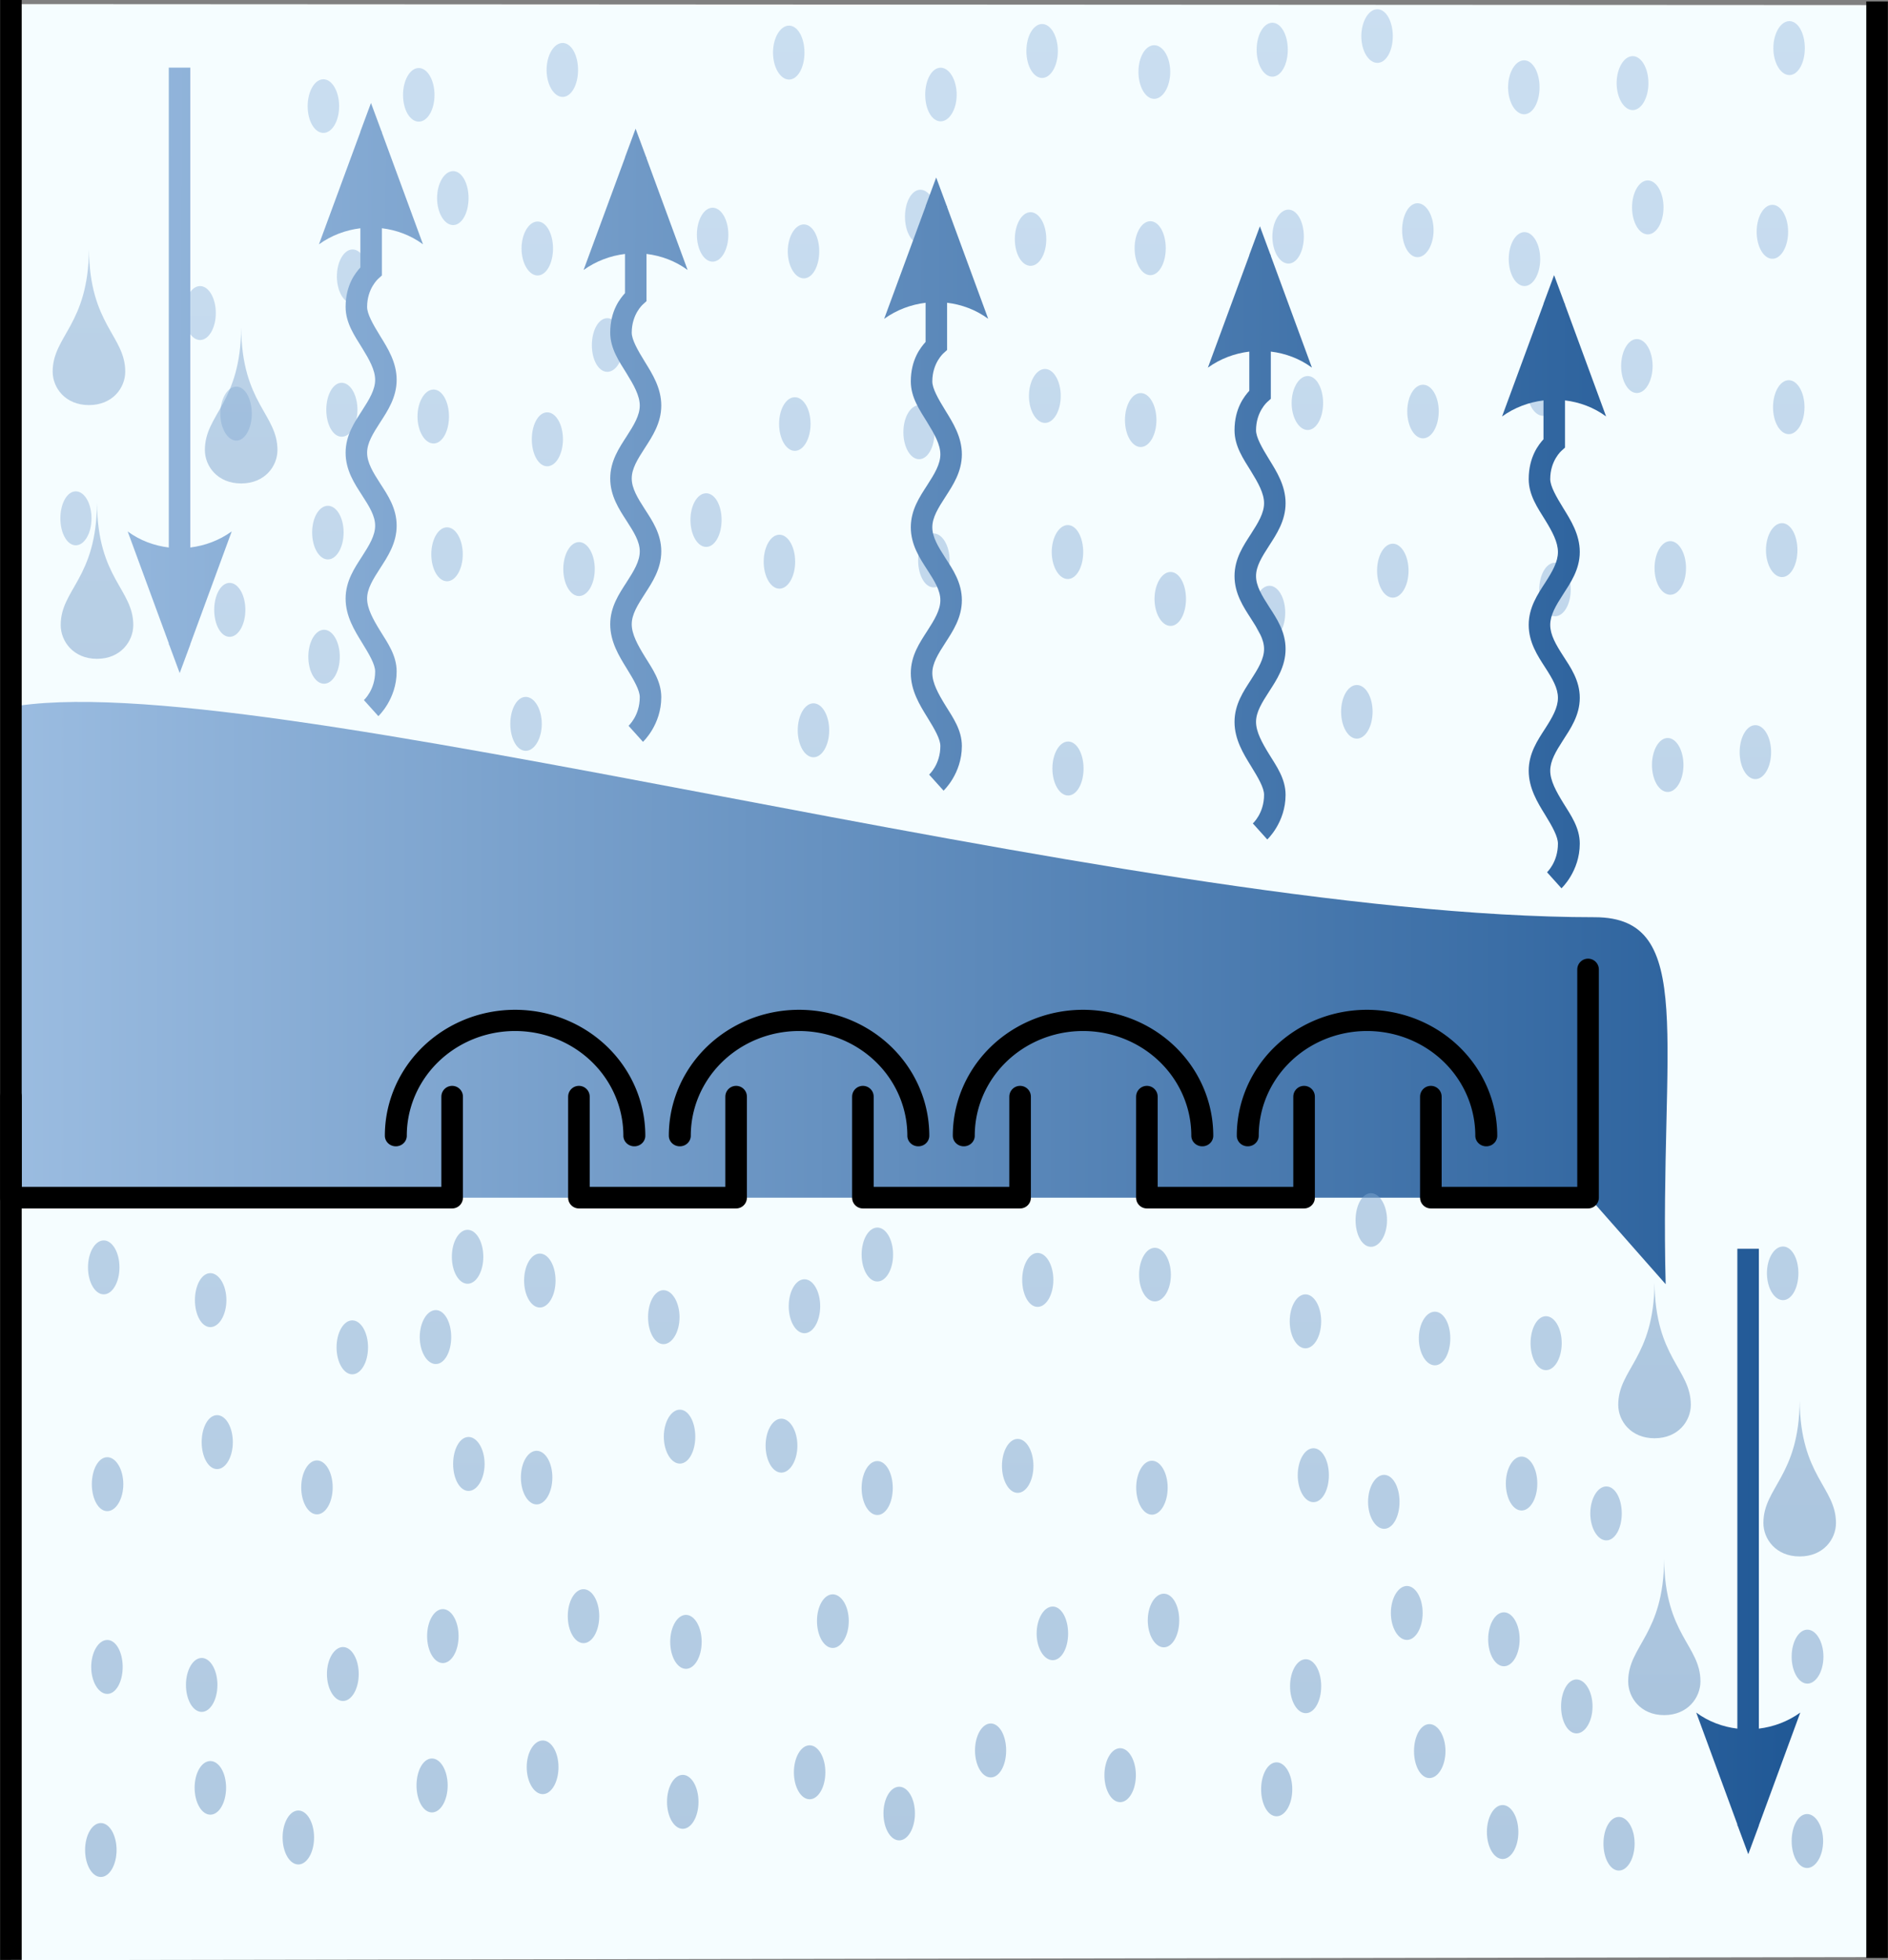
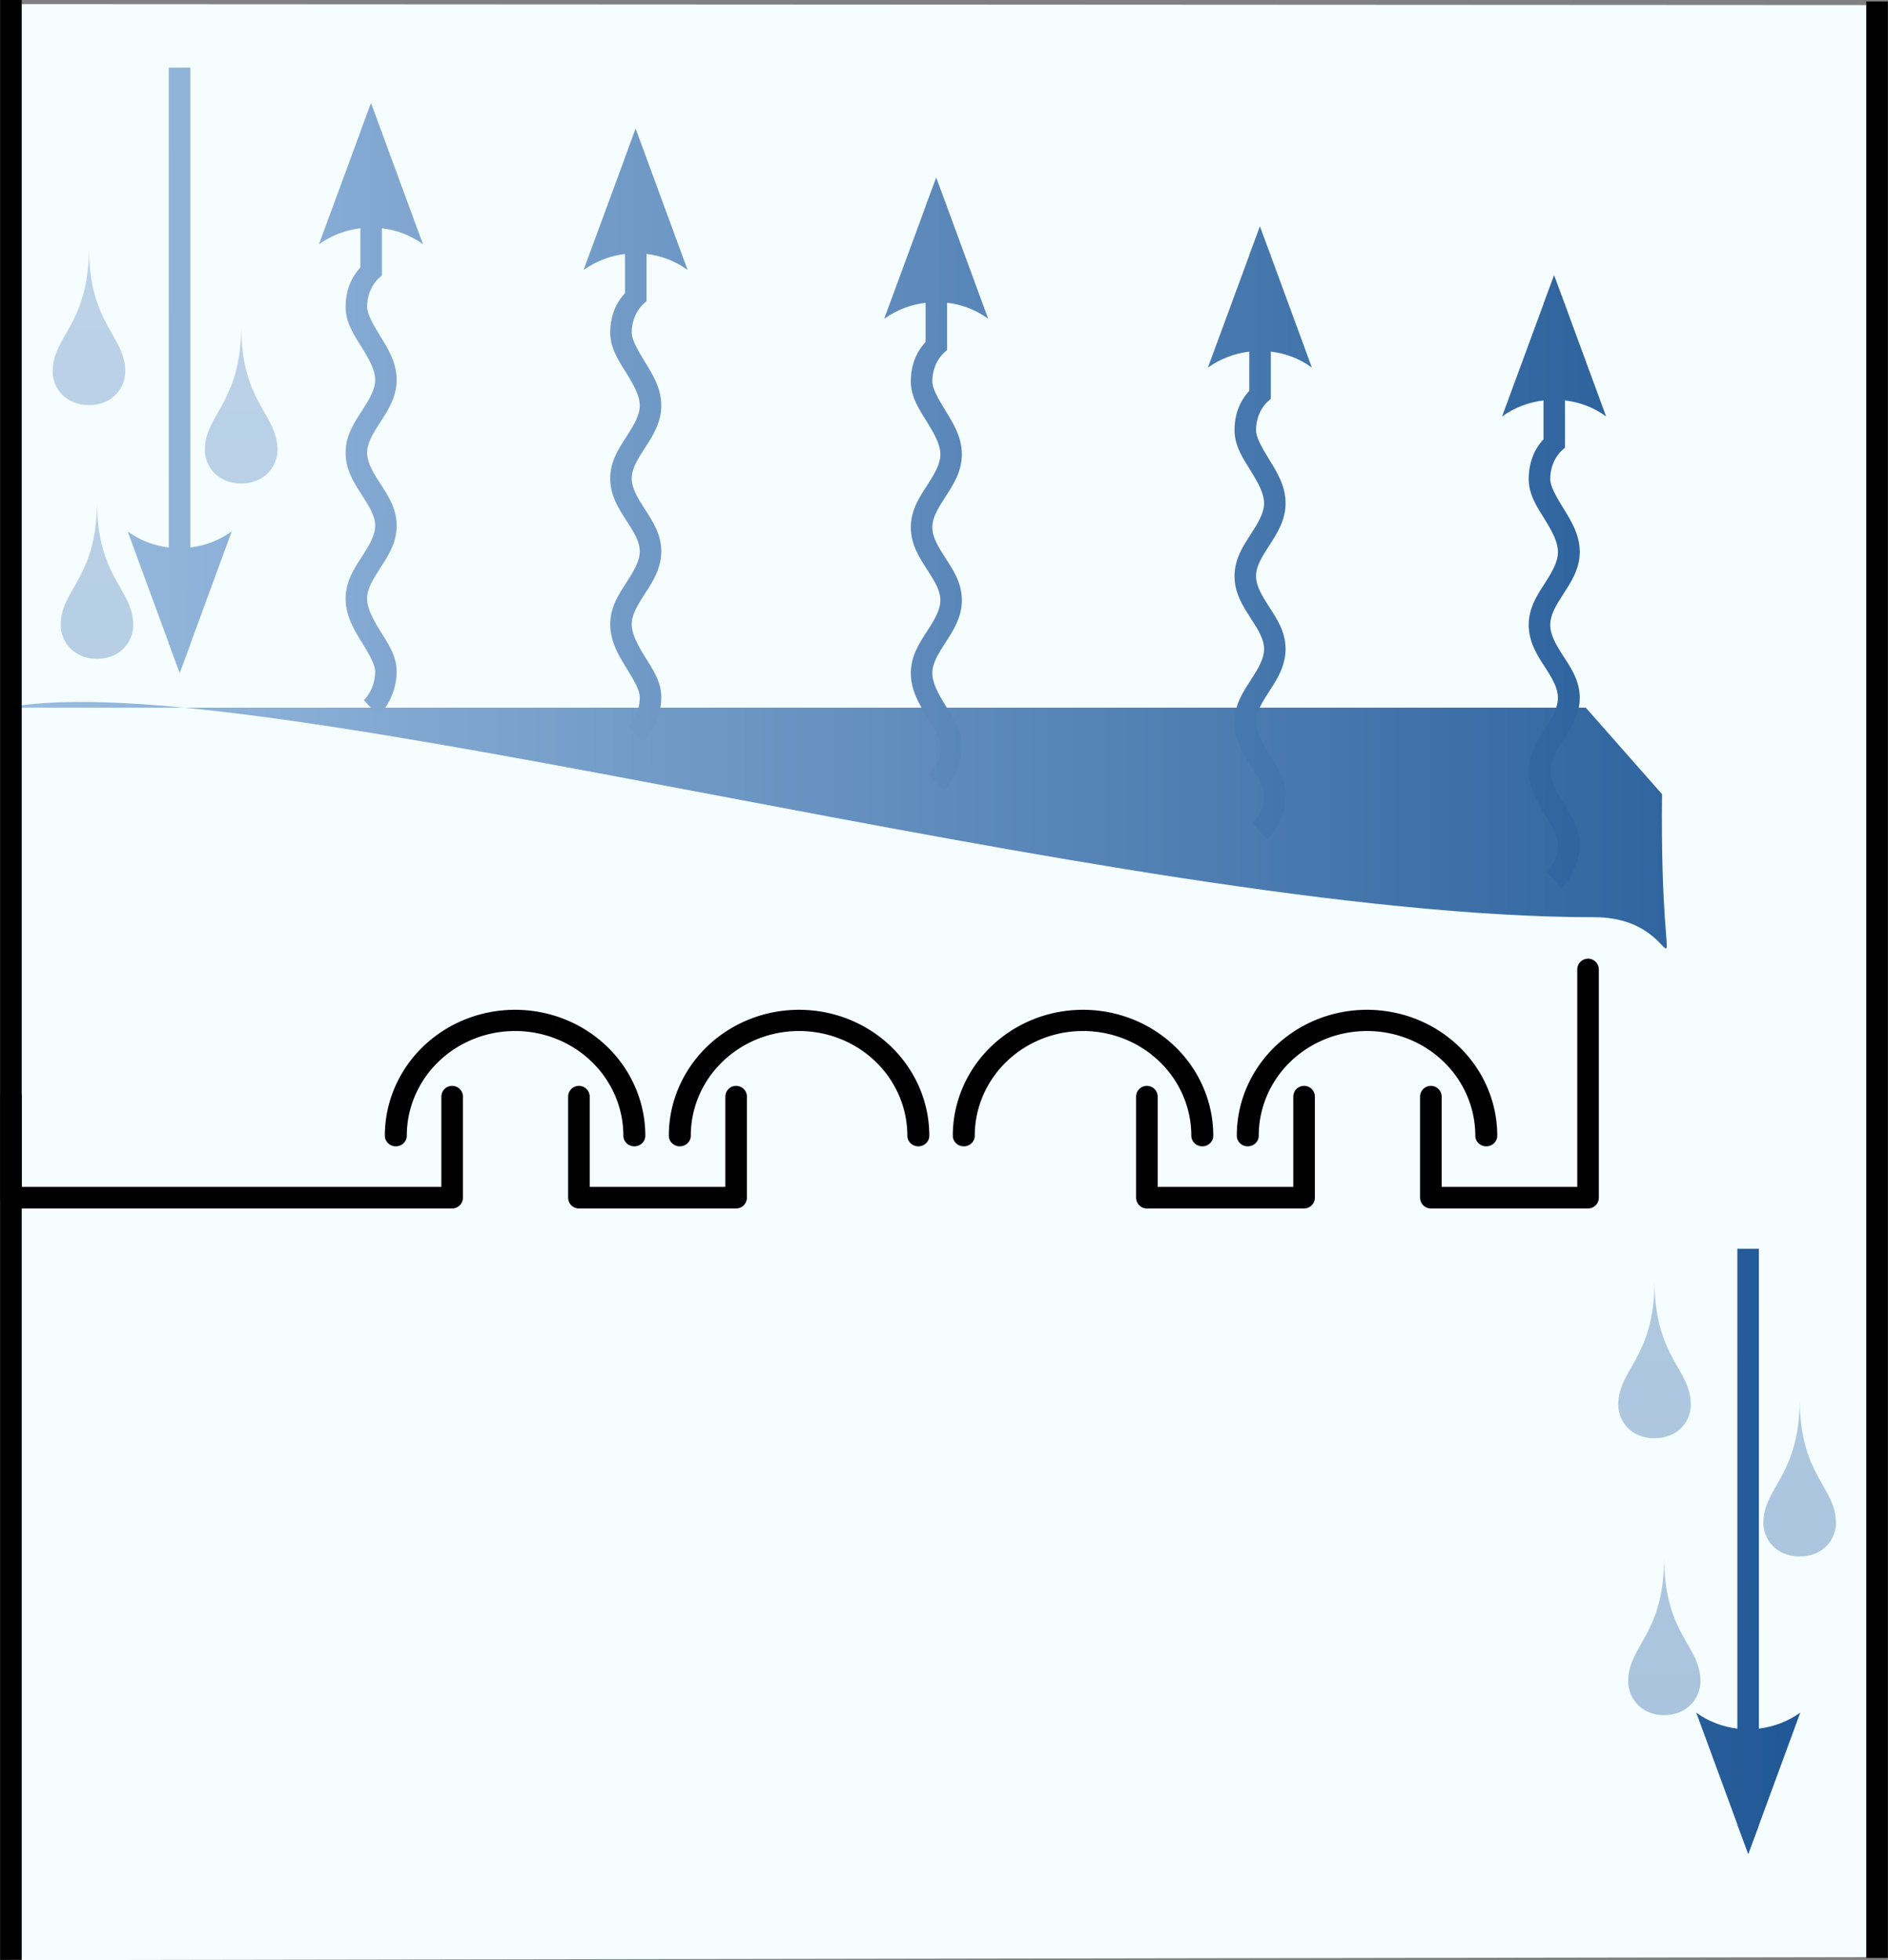
<svg xmlns="http://www.w3.org/2000/svg" xmlns:ns1="http://sodipodi.sourceforge.net/DTD/sodipodi-0.dtd" xmlns:ns2="http://www.inkscape.org/namespaces/inkscape" xmlns:xlink="http://www.w3.org/1999/xlink" height="190.714" id="svg2" preserveAspectRatio="xMidYMid meet" version="1.1" viewBox="0 0 183.719 190.714" width="183.719" ns1:docname="murphy_point_efficiency.svg" ns2:version="0.48.2 r9819">
  <rect x="0" y="0" width="183.719" height="190.714" fill="#808080" stroke="none" />
  <ns1:namedview bordercolor="#666666" borderopacity="1" fit-margin-bottom="0" fit-margin-left="0" fit-margin-right="0" fit-margin-top="0" gridtolerance="10" guidetolerance="10" id="namedview70" objecttolerance="10" pagecolor="#ffffff" showgrid="false" ns2:current-layer="svg2" ns2:cx="-41.781252" ns2:cy="95.624502" ns2:object-nodes="true" ns2:object-paths="true" ns2:pageopacity="0" ns2:pageshadow="2" ns2:snap-global="false" ns2:snap-nodes="true" ns2:window-height="977" ns2:window-maximized="1" ns2:window-width="1280" ns2:window-x="0" ns2:window-y="25" ns2:zoom="2.0000001" />
  <defs id="defs4">
    <marker id="Arrow2Mend" orient="auto" refX="0" refY="0" style="overflow:visible" ns2:stockid="Arrow2Mend">
-       <path d="M 8.719,4.034 -2.207,0.016 8.719,-4.002 c -1.745,2.372 -1.735,5.617 -6e-7,8.035 z" id="path4039" style="font-size:12px;fill-rule:evenodd;stroke-width:0.625;stroke-linejoin:round" transform="scale(-0.6,-0.6)" ns2:connector-curvature="0" />
-     </marker>
+       </marker>
    <marker id="Arrow2Lend" orient="auto" refX="0" refY="0" style="overflow:visible" ns2:stockid="Arrow2Lend">
      <path d="M 8.719,4.034 -2.207,0.016 8.719,-4.002 c -1.745,2.372 -1.735,5.617 -6e-7,8.035 z" id="path4033" style="font-size:12px;fill-rule:evenodd;stroke-width:0.625;stroke-linejoin:round" transform="matrix(-1.1,0,0,-1.1,-1.1,0)" ns2:connector-curvature="0" />
    </marker>
    <marker id="Arrow1Mend" orient="auto" refX="0" refY="0" style="overflow:visible" ns2:stockid="Arrow1Mend">
      <path d="M 0,0 5,-5 -12.5,0 5,5 0,0 z" id="path4021" style="fill-rule:evenodd;stroke:#000000;stroke-width:1pt;marker-start:none" transform="matrix(-0.4,0,0,-0.4,-4,0)" ns2:connector-curvature="0" />
    </marker>
    <linearGradient id="linearGradient4658">
      <stop id="stop4660" offset="0" style="stop-color:#cde5ff;stop-opacity:1" />
      <stop id="stop4662" offset="1" style="stop-color:#003e82;stop-opacity:1" />
    </linearGradient>
    <linearGradient gradientTransform="translate(53.13,-35.556)" gradientUnits="userSpaceOnUse" id="linearGradient4664" x1="515.359" x2="515.359" y1="173.156" y2="887.062" xlink:href="#linearGradient4658" />
    <linearGradient gradientTransform="matrix(0.953,0,0,1.011,808.289,-78.734)" gradientUnits="userSpaceOnUse" id="linearGradient13398" x1="-252.672" x2="-252.672" y1="211.005" y2="920.03" xlink:href="#linearGradient4658" />
    <linearGradient gradientTransform="translate(53.13,-35.556)" gradientUnits="userSpaceOnUse" id="linearGradient3069" x1="518.312" x2="518.312" y1="49.4" y2="887.827" xlink:href="#linearGradient4658" />
    <linearGradient id="linearGradient4658-1-0">
      <stop id="stop4660-1-94" offset="0" style="stop-color:#cde5ff;stop-opacity:1" />
      <stop id="stop4662-3-78" offset="1" style="stop-color:#003e82;stop-opacity:1" />
    </linearGradient>
    <linearGradient gradientTransform="translate(53.13,-35.556)" gradientUnits="userSpaceOnUse" id="linearGradient5687" x1="519.531" x2="525.062" y1="53.719" y2="887.062" xlink:href="#linearGradient4658-1-0" />
    <marker id="Arrow1Mend-7" orient="auto" refX="0" refY="0" style="overflow:visible" ns2:stockid="Arrow1Mend">
-       <path d="M 0,0 5,-5 -12.5,0 5,5 0,0 z" id="path4021-7" style="fill-rule:evenodd;stroke:#000000;stroke-width:1pt;marker-start:none" transform="matrix(-0.4,0,0,-0.4,-4,0)" ns2:connector-curvature="0" />
-     </marker>
+       </marker>
    <marker id="Arrow2Mend-1" orient="auto" refX="0" refY="0" style="overflow:visible" ns2:stockid="Arrow2Mend">
      <path d="M 8.719,4.034 -2.207,0.016 8.719,-4.002 c -1.745,2.372 -1.735,5.617 -6e-7,8.035 z" id="path4039-6" style="font-size:12px;fill-rule:evenodd;stroke-width:0.625;stroke-linejoin:round" transform="scale(-0.6,-0.6)" ns2:connector-curvature="0" />
    </marker>
    <linearGradient gradientTransform="translate(-348.875,9.484)" gradientUnits="userSpaceOnUse" id="linearGradient5938" x1="515.359" x2="515.359" y1="173.156" y2="887.062" ns2:collect="always" xlink:href="#linearGradient4658" />
    <linearGradient gradientTransform="matrix(0.953,0,0,1.011,406.284,-33.694)" gradientUnits="userSpaceOnUse" id="linearGradient5940" x1="-252.672" x2="-252.672" y1="211.005" y2="920.03" ns2:collect="always" xlink:href="#linearGradient4658" />
    <linearGradient gradientTransform="translate(-348.875,9.484)" gradientUnits="userSpaceOnUse" id="linearGradient5942" x1="518.312" x2="518.312" y1="49.4" y2="887.827" ns2:collect="always" xlink:href="#linearGradient4658" />
    <linearGradient gradientTransform="translate(-348.875,9.484)" gradientUnits="userSpaceOnUse" id="linearGradient5944" x1="519.531" x2="525.062" y1="53.719" y2="887.062" ns2:collect="always" xlink:href="#linearGradient4658-1-0" />
    <linearGradient gradientTransform="matrix(0.953,0,0,1.011,406.284,-33.694)" gradientUnits="userSpaceOnUse" id="linearGradient5940-6" x1="-252.672" x2="-252.672" y1="211.005" y2="920.03" ns2:collect="always" xlink:href="#linearGradient4658-6" />
    <linearGradient id="linearGradient4658-6">
      <stop id="stop4660-3" offset="0" style="stop-color:#cde5ff;stop-opacity:1" />
      <stop id="stop4662-8" offset="1" style="stop-color:#003e82;stop-opacity:1" />
    </linearGradient>
    <linearGradient gradientTransform="matrix(0.953,0,0,1.011,504.591,-11.559)" gradientUnits="userSpaceOnUse" id="linearGradient6694-2" x1="-252.672" x2="-252.672" y1="211.005" y2="920.03" ns2:collect="always" xlink:href="#linearGradient4658-6-5" />
    <linearGradient id="linearGradient4658-6-5">
      <stop id="stop4660-3-6" offset="0" style="stop-color:#cde5ff;stop-opacity:1" />
      <stop id="stop4662-8-4" offset="1" style="stop-color:#003e82;stop-opacity:1" />
    </linearGradient>
    <linearGradient gradientTransform="matrix(0.953,0,0,1.011,287.898,-754.215)" gradientUnits="userSpaceOnUse" id="linearGradient6728" x1="-252.672" x2="-252.672" y1="211.005" y2="920.03" ns2:collect="always" xlink:href="#linearGradient4658-6-5" />
    <linearGradient gradientTransform="matrix(0.953,0,0,1.011,504.591,-11.559)" gradientUnits="userSpaceOnUse" id="linearGradient6694-22" x1="-252.672" x2="-252.672" y1="211.005" y2="920.03" ns2:collect="always" xlink:href="#linearGradient4658-6-2" />
    <linearGradient id="linearGradient4658-6-2">
      <stop id="stop4660-3-9" offset="0" style="stop-color:#cde5ff;stop-opacity:1" />
      <stop id="stop4662-8-8" offset="1" style="stop-color:#003e82;stop-opacity:1" />
    </linearGradient>
    <marker id="Arrow2Mend-17" orient="auto" refX="0" refY="0" style="overflow:visible" ns2:stockid="Arrow2Mend">
      <path d="M 8.719,4.034 -2.207,0.016 8.719,-4.002 c -1.745,2.372 -1.735,5.617 -6e-7,8.035 z" id="path4039-8" style="font-size:12px;fill-rule:evenodd;stroke-width:0.625;stroke-linejoin:round" transform="scale(-0.6,-0.6)" ns2:connector-curvature="0" />
    </marker>
    <linearGradient gradientTransform="translate(-424.375,-328.282)" gradientUnits="userSpaceOnUse" id="linearGradient4228" x1="350.009" x2="658.774" y1="426.3" y2="426.3" ns2:collect="always" xlink:href="#linearGradient4658" />
    <linearGradient gradientTransform="matrix(0.953,0,0,1.011,330.784,-371.46)" gradientUnits="userSpaceOnUse" id="linearGradient4230" x1="-252.672" x2="-252.672" y1="211.005" y2="920.03" ns2:collect="always" xlink:href="#linearGradient4658" />
    <linearGradient gradientTransform="translate(-424.375,-328.282)" gradientUnits="userSpaceOnUse" id="linearGradient4232" x1="518.312" x2="518.312" y1="49.4" y2="887.827" ns2:collect="always" xlink:href="#linearGradient4658" />
    <linearGradient gradientTransform="translate(-424.375,-328.282)" gradientUnits="userSpaceOnUse" id="linearGradient4234" x1="354.531" x2="645.062" y1="422.719" y2="424.062" ns2:collect="always" xlink:href="#linearGradient4658-1-0" />
    <linearGradient gradientTransform="translate(-348.875,-325.688)" gradientUnits="userSpaceOnUse" id="linearGradient4234-1" x1="354.531" x2="645.062" y1="422.719" y2="424.062" ns2:collect="always" xlink:href="#linearGradient4658-1-0-7" />
    <linearGradient id="linearGradient4658-1-0-7">
      <stop id="stop4660-1-94-4" offset="0" style="stop-color:#cde5ff;stop-opacity:1" />
      <stop id="stop4662-3-78-3" offset="1" style="stop-color:#003e82;stop-opacity:1" />
    </linearGradient>
    <linearGradient gradientTransform="translate(-424.375,-328.282)" gradientUnits="userSpaceOnUse" id="linearGradient3381" x1="354.531" x2="645.062" y1="422.719" y2="424.062" ns2:collect="always" xlink:href="#linearGradient4658-1-0-7" />
    <linearGradient gradientTransform="translate(-348.875,-325.688)" gradientUnits="userSpaceOnUse" id="linearGradient3381-6" x1="354.531" x2="645.062" y1="422.719" y2="424.062" ns2:collect="always" xlink:href="#linearGradient4658-1-0-7-4" />
    <linearGradient id="linearGradient4658-1-0-7-4">
      <stop id="stop4660-1-94-4-1" offset="0" style="stop-color:#cde5ff;stop-opacity:1" />
      <stop id="stop4662-3-78-3-2" offset="1" style="stop-color:#003e82;stop-opacity:1" />
    </linearGradient>
    <linearGradient gradientTransform="translate(-481.162,-340.803)" gradientUnits="userSpaceOnUse" id="linearGradient3415" x1="354.531" x2="645.062" y1="422.719" y2="424.062" ns2:collect="always" xlink:href="#linearGradient4658-1-0-7-4" />
    <linearGradient gradientTransform="translate(-424.375,-328.282)" gradientUnits="userSpaceOnUse" id="linearGradient3451" x1="354.531" x2="645.062" y1="422.719" y2="424.062" ns2:collect="always" xlink:href="#linearGradient4658-1-0-7-4" />
    <linearGradient gradientTransform="translate(-348.875,-325.688)" gradientUnits="userSpaceOnUse" id="linearGradient3381-8" x1="354.531" x2="645.062" y1="422.719" y2="424.062" ns2:collect="always" xlink:href="#linearGradient4658-1-0-7-9" />
    <linearGradient id="linearGradient4658-1-0-7-9">
      <stop id="stop4660-1-94-4-2" offset="0" style="stop-color:#cde5ff;stop-opacity:1" />
      <stop id="stop4662-3-78-3-8" offset="1" style="stop-color:#003e82;stop-opacity:1" />
    </linearGradient>
    <linearGradient gradientTransform="translate(-424.375,-328.282)" gradientUnits="userSpaceOnUse" id="linearGradient3415-8" x1="354.531" x2="645.062" y1="422.719" y2="424.062" ns2:collect="always" xlink:href="#linearGradient4658-1-0-7-9" />
  </defs>
  <path d="m 1.062,0.399 0,190.315 181.594,-0.294 0,-189.927 z" id="rect2816-1-7-9" style="color:#000000;fill:#f5fdff;fill-opacity:1;stroke:none;stroke-width:2.1px;marker:none;visibility:visible;display:inline;overflow:visible;enable-background:accumulate" ns1:nodetypes="ccccc" ns2:connector-curvature="0" />
-   <path d="m 0.709,68.851 c 1.12,4.337 0.309,43.087 0.354,47.679 l 153.6,0 7.42,8.417 C 161.483,101.335 165.154,89.26 155.193,89.242 109.061,89.242 24.18,64.291 0.709,68.851 z" id="rect3636-5-1-1-7" style="color:#000000;fill:url(#linearGradient4228);fill-opacity:1;stroke:none;stroke-width:2.1px;marker:none;visibility:visible;display:inline;overflow:visible;enable-background:accumulate" ns1:nodetypes="cccccc" ns2:connector-curvature="0" />
+   <path d="m 0.709,68.851 l 153.6,0 7.42,8.417 C 161.483,101.335 165.154,89.26 155.193,89.242 109.061,89.242 24.18,64.291 0.709,68.851 z" id="rect3636-5-1-1-7" style="color:#000000;fill:url(#linearGradient4228);fill-opacity:1;stroke:none;stroke-width:2.1px;marker:none;visibility:visible;display:inline;overflow:visible;enable-background:accumulate" ns1:nodetypes="cccccc" ns2:connector-curvature="0" />
  <path d="m 182.656,190.502 0,-190.362 M 1.062,0 l 0,190.693" id="rect2816-1-7" style="color:#000000;fill:none;stroke:#000000;stroke-width:2.1px;stroke-linecap:butt;stroke-linejoin:round;stroke-miterlimit:4;stroke-opacity:1;stroke-dashoffset:0;marker:none;visibility:visible;display:inline;overflow:visible;enable-background:accumulate" ns1:nodetypes="cccc" ns2:connector-curvature="0" />
  <g id="use4087" transform="matrix(-1,0,0,1,608.108,-88.282)">
    <path d="m 551.774,194.981 0,9.829 -15.297,0 0,-9.829" id="path3317" style="color:#000000;fill:none;stroke:#000000;stroke-width:2.1px;stroke-linecap:round;stroke-linejoin:round;stroke-miterlimit:4;stroke-opacity:1;stroke-dasharray:none;stroke-dashoffset:0;marker:none;visibility:visible;display:inline;overflow:visible;enable-background:accumulate" ns2:connector-curvature="0" />
    <path d="m 468.873,194.981 0,9.829 -15.297,0 0,-22.204" id="path3319" style="color:#000000;fill:none;stroke:#000000;stroke-width:2.1px;stroke-linecap:round;stroke-linejoin:round;stroke-miterlimit:4;stroke-opacity:1;stroke-dasharray:none;stroke-dashoffset:0;marker:none;visibility:visible;display:inline;overflow:visible;enable-background:accumulate" ns1:nodetypes="cccc" ns2:connector-curvature="0" />
    <path d="m 496.506,194.981 0,9.829 -15.297,0 0,-9.829" id="path3321" style="color:#000000;fill:none;stroke:#000000;stroke-width:2.1px;stroke-linecap:round;stroke-linejoin:round;stroke-miterlimit:4;stroke-opacity:1;stroke-dasharray:none;stroke-dashoffset:0;marker:none;visibility:visible;display:inline;overflow:visible;enable-background:accumulate" ns2:connector-curvature="0" />
-     <path d="m 524.14,194.981 0,9.829 -15.297,0 0,-9.829" id="path3323" style="color:#000000;fill:none;stroke:#000000;stroke-width:2.1px;stroke-linecap:round;stroke-linejoin:round;stroke-miterlimit:4;stroke-opacity:1;stroke-dasharray:none;stroke-dashoffset:0;marker:none;visibility:visible;display:inline;overflow:visible;enable-background:accumulate" ns2:connector-curvature="0" />
    <path d="m 607.041,194.981 0,9.829 -42.931,0 0,-9.829" id="path3325" style="color:#000000;fill:none;stroke:#000000;stroke-width:2.1px;stroke-linecap:round;stroke-linejoin:round;stroke-miterlimit:4;stroke-opacity:1;stroke-dasharray:none;stroke-dashoffset:0;marker:none;visibility:visible;display:inline;overflow:visible;enable-background:accumulate" ns2:connector-curvature="0" />
    <path d="m 259.862,143.856 a 16.794,16.794 0 0 1 33.588,0" id="path3327" style="color:#000000;fill:none;stroke:#000000;stroke-width:3.091;stroke-linecap:round;stroke-linejoin:round;stroke-miterlimit:4;stroke-opacity:1;stroke-dasharray:none;stroke-dashoffset:0;marker:none;visibility:visible;display:inline;overflow:visible;enable-background:accumulate" transform="matrix(0.691,0,0,0.668,283.916,102.686)" ns2:connector-curvature="0" />
    <path d="m 259.862,143.856 a 16.794,16.794 0 0 1 33.588,0" id="path3329" style="color:#000000;fill:none;stroke:#000000;stroke-width:3.091;stroke-linecap:round;stroke-linejoin:round;stroke-miterlimit:4;stroke-opacity:1;stroke-dasharray:none;stroke-dashoffset:0;marker:none;visibility:visible;display:inline;overflow:visible;enable-background:accumulate" transform="matrix(0.691,0,0,0.668,311.55,102.686)" ns2:connector-curvature="0" />
    <path d="m 259.862,143.856 a 16.794,16.794 0 0 1 33.588,0" id="path3331" style="color:#000000;fill:none;stroke:#000000;stroke-width:3.091;stroke-linecap:round;stroke-linejoin:round;stroke-miterlimit:4;stroke-opacity:1;stroke-dasharray:none;stroke-dashoffset:0;marker:none;visibility:visible;display:inline;overflow:visible;enable-background:accumulate" transform="matrix(0.691,0,0,0.668,339.183,102.686)" ns2:connector-curvature="0" />
    <path d="m 259.862,143.856 a 16.794,16.794 0 0 1 33.588,0" id="path3333" style="color:#000000;fill:none;stroke:#000000;stroke-width:3.091;stroke-linecap:round;stroke-linejoin:round;stroke-miterlimit:4;stroke-opacity:1;stroke-dasharray:none;stroke-dashoffset:0;marker:none;visibility:visible;display:inline;overflow:visible;enable-background:accumulate" transform="matrix(0.691,0,0,0.668,366.817,102.686)" ns2:connector-curvature="0" />
  </g>
-   <path d="m 134.031,0.899 c -0.845,0 -1.562,1.177 -1.562,2.625 0,1.448 0.717,2.594 1.562,2.594 0.845,0 1.5,-1.146 1.5,-2.594 0,-1.448 -0.655,-2.625 -1.5,-2.625 z m 40.094,1.156 c -0.845,0 -1.562,1.177 -1.562,2.625 0,1.448 0.717,2.625 1.562,2.625 0.845,0 1.5,-1.177 1.5,-2.625 0,-1.448 -0.655,-2.625 -1.5,-2.625 z m -50.312,0.156 c -0.845,0 -1.531,1.177 -1.531,2.625 0,1.448 0.686,2.625 1.531,2.625 0.845,0 1.5,-1.177 1.5,-2.625 0,-1.448 -0.655,-2.625 -1.5,-2.625 z m -22.406,0.125 c -0.845,0 -1.531,1.177 -1.531,2.625 0,1.448 0.686,2.625 1.531,2.625 0.845,0 1.531,-1.177 1.531,-2.625 0,-1.448 -0.686,-2.625 -1.531,-2.625 z m -24.625,0.156 c -0.845,0 -1.562,1.177 -1.562,2.625 0,1.448 0.717,2.625 1.562,2.625 0.845,0 1.5,-1.177 1.5,-2.625 0,-1.448 -0.655,-2.625 -1.5,-2.625 z M 54.75,4.181 c -0.845,0 -1.562,1.177 -1.562,2.625 0,1.448 0.717,2.625 1.562,2.625 0.845,0 1.5,-1.177 1.5,-2.625 0,-1.448 -0.655,-2.625 -1.5,-2.625 z m 104.125,1.281 c -0.845,0 -1.562,1.177 -1.562,2.625 0,1.448 0.717,2.625 1.562,2.625 0.845,0 1.531,-1.177 1.531,-2.625 0,-1.448 -0.686,-2.625 -1.531,-2.625 z M 31.469,7.712 c -0.845,0 -1.531,1.177 -1.531,2.625 0,1.448 0.686,2.594 1.531,2.594 0.845,0 1.531,-1.146 1.531,-2.594 C 33,8.889 32.314,7.712 31.469,7.712 z M 148.312,5.868 c -0.845,0 -1.562,1.177 -1.562,2.625 0,1.448 0.717,2.625 1.562,2.625 0.845,0 1.5,-1.177 1.5,-2.625 0,-1.448 -0.655,-2.625 -1.5,-2.625 z m -36,-1.469 c -0.845,0 -1.531,1.146 -1.531,2.594 0,1.448 0.686,2.625 1.531,2.625 0.845,0 1.562,-1.177 1.562,-2.625 0,-1.448 -0.717,-2.594 -1.562,-2.594 z m -20.781,2.188 c -0.845,0 -1.5,1.177 -1.5,2.625 0,1.448 0.655,2.594 1.5,2.594 0.845,0 1.562,-1.146 1.562,-2.594 0,-1.448 -0.717,-2.625 -1.562,-2.625 z M 40.75,6.618 c -0.845,0 -1.531,1.177 -1.531,2.625 0,1.448 0.686,2.594 1.531,2.594 0.845,0 1.531,-1.146 1.531,-2.594 0,-1.448 -0.686,-2.625 -1.531,-2.625 z m 71.188,14.906 c -0.845,0 -1.531,1.177 -1.531,2.625 0,1.448 0.686,2.625 1.531,2.625 0.845,0 1.5,-1.177 1.5,-2.625 0,-1.448 -0.655,-2.625 -1.5,-2.625 z m -67.844,-4.875 c -0.845,0 -1.562,1.177 -1.562,2.625 0,1.448 0.717,2.625 1.562,2.625 0.845,0 1.5,-1.177 1.5,-2.625 0,-1.448 -0.655,-2.625 -1.5,-2.625 z m 116.25,0.906 c -0.845,0 -1.531,1.177 -1.531,2.625 0,1.448 0.686,2.625 1.531,2.625 0.845,0 1.531,-1.177 1.531,-2.625 0,-1.448 -0.686,-2.625 -1.531,-2.625 z m -70.781,0.906 c -0.845,0 -1.5,1.177 -1.5,2.625 0,1.448 0.655,2.625 1.5,2.625 0.845,0 1.562,-1.177 1.562,-2.625 0,-1.448 -0.717,-2.625 -1.562,-2.625 z m 48.375,1.312 c -0.845,0 -1.5,1.177 -1.5,2.625 0,1.448 0.655,2.625 1.5,2.625 0.845,0 1.562,-1.177 1.562,-2.625 0,-1.448 -0.717,-2.625 -1.562,-2.625 z m 34.531,0.156 c -0.845,0 -1.531,1.177 -1.531,2.625 0,1.448 0.686,2.625 1.531,2.625 0.845,0 1.531,-1.177 1.531,-2.625 0,-1.448 -0.686,-2.625 -1.531,-2.625 z m -103.125,0.281 c -0.845,0 -1.531,1.177 -1.531,2.625 0,1.448 0.686,2.625 1.531,2.625 0.845,0 1.531,-1.177 1.531,-2.625 0,-1.448 -0.686,-2.625 -1.531,-2.625 z m -35.031,4.062 c -0.845,0 -1.531,1.177 -1.531,2.625 0,1.448 0.686,2.625 1.531,2.625 0.845,0 1.531,-1.177 1.531,-2.625 0,-1.448 -0.686,-2.625 -1.531,-2.625 z m 65.969,-3.625 c -0.845,0 -1.531,1.177 -1.531,2.625 0,1.448 0.686,2.594 1.531,2.594 0.845,0 1.531,-1.146 1.531,-2.594 0,-1.448 -0.686,-2.625 -1.531,-2.625 z m -47.969,0.906 c -0.845,0 -1.562,1.177 -1.562,2.625 0,1.448 0.717,2.625 1.562,2.625 0.845,0 1.5,-1.177 1.5,-2.625 0,-1.448 -0.655,-2.625 -1.5,-2.625 z m -32.844,6.281 c -0.845,0 -1.531,1.177 -1.531,2.625 0,1.448 0.686,2.625 1.531,2.625 0.845,0 1.531,-1.177 1.531,-2.625 0,-1.448 -0.686,-2.625 -1.531,-2.625 z m 58.75,-6 c -0.845,0 -1.562,1.177 -1.562,2.625 0,1.448 0.717,2.625 1.562,2.625 0.845,0 1.5,-1.177 1.5,-2.625 0,-1.448 -0.655,-2.625 -1.5,-2.625 z m 47.156,-1.438 c -0.845,0 -1.562,1.177 -1.562,2.625 0,1.448 0.717,2.625 1.562,2.625 0.845,0 1.5,-1.177 1.5,-2.625 0,-1.448 -0.655,-2.625 -1.5,-2.625 z m 22.969,2.188 c -0.845,0 -1.531,1.177 -1.531,2.625 0,1.448 0.686,2.625 1.531,2.625 0.845,0 1.531,-1.177 1.531,-2.625 0,-1.448 -0.686,-2.625 -1.531,-2.625 z m 10.938,10.406 c -0.845,0 -1.531,1.177 -1.531,2.625 0,1.448 0.686,2.625 1.531,2.625 0.845,0 1.531,-1.177 1.531,-2.625 0,-1.448 -0.686,-2.625 -1.531,-2.625 z m -100.188,-2.031 c -0.845,0 -1.5,1.177 -1.5,2.625 0,1.448 0.655,2.594 1.5,2.594 0.845,0 1.562,-1.146 1.562,-2.594 0,-1.448 -0.717,-2.625 -1.562,-2.625 z m 91.062,4.25 c -0.845,0 -1.562,1.177 -1.562,2.625 0,1.448 0.717,2.625 1.562,2.625 0.845,0 1.5,-1.177 1.5,-2.625 0,-1.448 -0.655,-2.625 -1.5,-2.625 z M 23,37.618 c -0.845,0 -1.562,1.177 -1.562,2.625 0,1.448 0.717,2.625 1.562,2.625 0.845,0 1.5,-1.177 1.5,-2.625 0,-1.448 -0.655,-2.625 -1.5,-2.625 z m 78.688,-1.719 c -0.845,0 -1.562,1.177 -1.562,2.625 0,1.448 0.717,2.625 1.562,2.625 0.845,0 1.531,-1.177 1.531,-2.625 0,-1.448 -0.686,-2.625 -1.531,-2.625 z m 72.375,1.094 c -0.845,0 -1.531,1.177 -1.531,2.625 0,1.448 0.686,2.625 1.531,2.625 0.845,0 1.531,-1.177 1.531,-2.625 0,-1.448 -0.686,-2.625 -1.531,-2.625 z m -140.812,0.25 c -0.845,0 -1.5,1.177 -1.5,2.625 0,1.448 0.655,2.625 1.5,2.625 0.845,0 1.531,-1.177 1.531,-2.625 0,-1.448 -0.686,-2.625 -1.531,-2.625 z m 105.219,0.188 c -0.845,0 -1.531,1.146 -1.531,2.594 0,1.448 0.686,2.625 1.531,2.625 0.845,0 1.531,-1.177 1.531,-2.625 0,-1.448 -0.686,-2.594 -1.531,-2.594 z m -96.281,0.469 c -0.845,0 -1.562,1.177 -1.562,2.625 0,1.448 0.717,2.625 1.562,2.625 0.845,0 1.5,-1.177 1.5,-2.625 0,-1.448 -0.655,-2.625 -1.5,-2.625 z M 111,38.243 c -0.845,0 -1.531,1.177 -1.531,2.625 0,1.448 0.686,2.625 1.531,2.625 0.845,0 1.531,-1.177 1.531,-2.625 0,-1.448 -0.686,-2.625 -1.531,-2.625 z m 16.25,-1.656 c -0.845,0 -1.562,1.177 -1.562,2.625 0,1.448 0.717,2.625 1.562,2.625 0.845,0 1.5,-1.177 1.5,-2.625 0,-1.448 -0.655,-2.625 -1.5,-2.625 z m -49.906,2.062 c -0.845,0 -1.531,1.146 -1.531,2.594 0,1.448 0.686,2.625 1.531,2.625 0.845,0 1.531,-1.177 1.531,-2.625 0,-1.448 -0.686,-2.594 -1.531,-2.594 z m 12.094,0.781 c -0.845,0 -1.531,1.177 -1.531,2.625 0,1.448 0.686,2.625 1.531,2.625 0.845,0 1.5,-1.177 1.5,-2.625 0,-1.448 -0.655,-2.625 -1.5,-2.625 z m -36.188,0.688 c -0.845,0 -1.5,1.177 -1.5,2.625 0,1.448 0.655,2.625 1.5,2.625 0.845,0 1.531,-1.177 1.531,-2.625 0,-1.448 -0.686,-2.625 -1.531,-2.625 z m -21.344,9.094 c -0.845,0 -1.531,1.146 -1.531,2.594 0,1.448 0.686,2.625 1.531,2.625 0.845,0 1.531,-1.177 1.531,-2.625 0,-1.448 -0.686,-2.594 -1.531,-2.594 z m 36.812,-1.219 c -0.845,0 -1.531,1.146 -1.531,2.594 0,1.448 0.686,2.625 1.531,2.625 0.845,0 1.5,-1.177 1.5,-2.625 0,-1.448 -0.655,-2.594 -1.5,-2.594 z m 104.688,2.906 c -0.845,0 -1.562,1.177 -1.562,2.625 0,1.448 0.717,2.625 1.562,2.625 0.845,0 1.5,-1.177 1.5,-2.625 0,-1.448 -0.655,-2.625 -1.5,-2.625 z m -69.5,0.188 c -0.845,0 -1.562,1.177 -1.562,2.625 0,1.448 0.717,2.625 1.562,2.625 0.845,0 1.5,-1.177 1.5,-2.625 0,-1.448 -0.655,-2.625 -1.5,-2.625 z M 43.5,51.306 c -0.845,0 -1.531,1.177 -1.531,2.625 0,1.448 0.686,2.625 1.531,2.625 0.845,0 1.531,-1.177 1.531,-2.625 0,-1.448 -0.686,-2.625 -1.531,-2.625 z m 47.344,0.594 c -0.845,0 -1.5,1.177 -1.5,2.625 0,1.448 0.655,2.625 1.5,2.625 0.845,0 1.562,-1.177 1.562,-2.625 0,-1.448 -0.717,-2.625 -1.562,-2.625 z m -15,0.125 c -0.845,0 -1.531,1.177 -1.531,2.625 0,1.448 0.686,2.625 1.531,2.625 0.845,0 1.531,-1.177 1.531,-2.625 0,-1.448 -0.686,-2.625 -1.531,-2.625 z m 86.688,0.625 c -0.845,0 -1.531,1.177 -1.531,2.625 0,1.448 0.686,2.594 1.531,2.594 0.845,0 1.531,-1.146 1.531,-2.594 0,-1.448 -0.686,-2.625 -1.531,-2.625 z m -106.188,0.094 c -0.845,0 -1.531,1.177 -1.531,2.625 0,1.448 0.686,2.625 1.531,2.625 0.845,0 1.531,-1.177 1.531,-2.625 0,-1.448 -0.686,-2.625 -1.531,-2.625 z m 79.188,0.156 c -0.845,0 -1.531,1.177 -1.531,2.625 0,1.448 0.686,2.625 1.531,2.625 0.845,0 1.531,-1.177 1.531,-2.625 0,-1.448 -0.686,-2.625 -1.531,-2.625 z M 7.375,47.806 c -0.845,0 -1.5,1.177 -1.5,2.625 0,1.448 0.655,2.625 1.5,2.625 0.845,0 1.531,-1.177 1.531,-2.625 0,-1.448 -0.686,-2.625 -1.531,-2.625 z m 143.938,6.938 c -0.845,0 -1.531,1.177 -1.531,2.625 0,1.448 0.686,2.594 1.531,2.594 0.845,0 1.531,-1.146 1.531,-2.594 0,-1.448 -0.686,-2.625 -1.531,-2.625 z m -37.406,0.906 c -0.845,0 -1.562,1.177 -1.562,2.625 0,1.448 0.717,2.625 1.562,2.625 0.845,0 1.5,-1.177 1.5,-2.625 0,-1.448 -0.655,-2.625 -1.5,-2.625 z m -91.562,1.062 c -0.845,0 -1.5,1.177 -1.5,2.625 0,1.448 0.655,2.625 1.5,2.625 0.845,0 1.531,-1.177 1.531,-2.625 0,-1.448 -0.686,-2.625 -1.531,-2.625 z m 101.188,0.281 c -0.845,0 -1.531,1.177 -1.531,2.625 0,1.448 0.686,2.625 1.531,2.625 0.845,0 1.531,-1.177 1.531,-2.625 0,-1.448 -0.686,-2.625 -1.531,-2.625 z m -92,4.281 c -0.845,0 -1.531,1.177 -1.531,2.625 0,1.448 0.686,2.625 1.531,2.625 0.845,0 1.531,-1.177 1.531,-2.625 0,-1.448 -0.686,-2.625 -1.531,-2.625 z m 100.5,5.375 c -0.845,0 -1.531,1.146 -1.531,2.594 0,1.448 0.686,2.625 1.531,2.625 0.845,0 1.531,-1.177 1.531,-2.625 0,-1.448 -0.686,-2.594 -1.531,-2.594 z m -80.875,1.156 c -0.845,0 -1.5,1.177 -1.5,2.625 0,1.448 0.655,2.625 1.5,2.625 0.845,0 1.562,-1.177 1.562,-2.625 0,-1.448 -0.717,-2.625 -1.562,-2.625 z m 28,0.625 c -0.845,0 -1.531,1.177 -1.531,2.625 0,1.448 0.686,2.625 1.531,2.625 0.845,0 1.531,-1.177 1.531,-2.625 0,-1.448 -0.686,-2.625 -1.531,-2.625 z m 91.656,2.125 c -0.845,0 -1.531,1.177 -1.531,2.625 0,1.448 0.686,2.625 1.531,2.625 0.845,0 1.531,-1.177 1.531,-2.625 0,-1.448 -0.686,-2.625 -1.531,-2.625 z m -8.531,1.25 c -0.845,0 -1.531,1.177 -1.531,2.625 0,1.448 0.686,2.625 1.531,2.625 0.845,0 1.531,-1.177 1.531,-2.625 0,-1.448 -0.686,-2.625 -1.531,-2.625 z m -58.344,0.344 c -0.845,0 -1.531,1.177 -1.531,2.625 0,1.448 0.686,2.625 1.531,2.625 0.845,0 1.5,-1.177 1.5,-2.625 0,-1.448 -0.655,-2.625 -1.5,-2.625 z m 29.469,43.944 c -0.845,0 -1.5,1.177 -1.5,2.625 0,1.448 0.655,2.594 1.5,2.594 0.845,0 1.562,-1.146 1.562,-2.594 0,-1.448 -0.717,-2.625 -1.562,-2.625 z M 45.5,119.655 c -0.845,0 -1.531,1.177 -1.531,2.625 0,1.448 0.686,2.625 1.531,2.625 0.845,0 1.531,-1.177 1.531,-2.625 0,-1.448 -0.686,-2.625 -1.531,-2.625 z m -35.406,1.031 c -0.845,0 -1.531,1.177 -1.531,2.625 0,1.448 0.686,2.625 1.531,2.625 0.845,0 1.531,-1.177 1.531,-2.625 0,-1.448 -0.686,-2.625 -1.531,-2.625 z M 173.5,121.28 c -0.845,0 -1.562,1.146 -1.562,2.594 0,1.448 0.717,2.625 1.562,2.625 0.845,0 1.5,-1.177 1.5,-2.625 0,-1.448 -0.655,-2.594 -1.5,-2.594 z m -61.125,0.125 c -0.845,0 -1.531,1.177 -1.531,2.625 0,1.448 0.686,2.594 1.531,2.594 0.845,0 1.562,-1.146 1.562,-2.594 0,-1.448 -0.717,-2.625 -1.562,-2.625 z m -11.406,0.5 c -0.845,0 -1.5,1.177 -1.5,2.625 0,1.448 0.655,2.625 1.5,2.625 0.845,0 1.531,-1.177 1.531,-2.625 0,-1.448 -0.686,-2.625 -1.531,-2.625 z m -48.438,0.062 c -0.845,0 -1.531,1.177 -1.531,2.625 0,1.448 0.686,2.625 1.531,2.625 0.845,0 1.531,-1.177 1.531,-2.625 0,-1.448 -0.686,-2.625 -1.531,-2.625 z m -32.062,1.906 c -0.845,0 -1.5,1.177 -1.5,2.625 0,1.448 0.655,2.625 1.5,2.625 0.845,0 1.562,-1.177 1.562,-2.625 0,-1.448 -0.717,-2.625 -1.562,-2.625 z m 57.812,0.594 c -0.845,0 -1.531,1.177 -1.531,2.625 0,1.448 0.686,2.625 1.531,2.625 0.845,0 1.531,-1.177 1.531,-2.625 0,-1.448 -0.686,-2.625 -1.531,-2.625 z m 7.094,-5.031 c -0.845,0 -1.531,1.177 -1.531,2.625 0,1.448 0.686,2.625 1.531,2.625 0.845,0 1.531,-1.177 1.531,-2.625 0,-1.448 -0.686,-2.625 -1.531,-2.625 z m -20.812,6.094 c -0.845,0 -1.5,1.177 -1.5,2.625 0,1.448 0.655,2.625 1.5,2.625 0.845,0 1.562,-1.177 1.562,-2.625 0,-1.448 -0.717,-2.625 -1.562,-2.625 z m 62.469,0.406 c -0.845,0 -1.531,1.177 -1.531,2.625 0,1.448 0.686,2.625 1.531,2.625 0.845,0 1.531,-1.177 1.531,-2.625 0,-1.448 -0.686,-2.625 -1.531,-2.625 z m -84.625,1.531 c -0.845,0 -1.562,1.177 -1.562,2.625 0,1.448 0.717,2.625 1.562,2.625 0.845,0 1.5,-1.177 1.5,-2.625 0,-1.448 -0.655,-2.625 -1.5,-2.625 z m 97.219,0.156 c -0.845,0 -1.562,1.146 -1.562,2.594 0,1.448 0.717,2.625 1.562,2.625 0.845,0 1.5,-1.177 1.5,-2.625 0,-1.448 -0.655,-2.594 -1.5,-2.594 z m 10.812,0.438 c -0.845,0 -1.5,1.177 -1.5,2.625 0,1.448 0.655,2.625 1.5,2.625 0.845,0 1.531,-1.177 1.531,-2.625 0,-1.448 -0.686,-2.625 -1.531,-2.625 z m -116.156,0.406 c -0.845,0 -1.531,1.177 -1.531,2.625 0,1.448 0.686,2.625 1.531,2.625 0.845,0 1.531,-1.177 1.531,-2.625 0,-1.448 -0.686,-2.625 -1.531,-2.625 z m 31.875,8.688 c -0.845,0 -1.562,1.177 -1.562,2.625 0,1.448 0.717,2.625 1.562,2.625 0.845,0 1.5,-1.177 1.5,-2.625 0,-1.448 -0.655,-2.625 -1.5,-2.625 z M 21.125,137.687 c -0.845,0 -1.5,1.177 -1.5,2.625 0,1.448 0.655,2.625 1.5,2.625 0.845,0 1.531,-1.177 1.531,-2.625 0,-1.448 -0.686,-2.625 -1.531,-2.625 z m 54.906,0.344 c -0.845,0 -1.531,1.177 -1.531,2.625 0,1.448 0.686,2.625 1.531,2.625 0.845,0 1.562,-1.177 1.562,-2.625 0,-1.448 -0.717,-2.625 -1.562,-2.625 z m -30.438,1.781 c -0.845,0 -1.5,1.177 -1.5,2.625 0,1.448 0.655,2.625 1.5,2.625 0.845,0 1.562,-1.177 1.562,-2.625 0,-1.448 -0.717,-2.625 -1.562,-2.625 z m 53.438,0.188 c -0.845,0 -1.531,1.177 -1.531,2.625 0,1.448 0.686,2.625 1.531,2.625 0.845,0 1.531,-1.177 1.531,-2.625 0,-1.448 -0.686,-2.625 -1.531,-2.625 z m 28.781,0.906 c -0.845,0 -1.531,1.177 -1.531,2.625 0,1.448 0.686,2.625 1.531,2.625 0.845,0 1.5,-1.177 1.5,-2.625 0,-1.448 -0.655,-2.625 -1.5,-2.625 z m -75.594,0.25 c -0.845,0 -1.531,1.146 -1.531,2.594 0,1.448 0.686,2.625 1.531,2.625 0.845,0 1.531,-1.177 1.531,-2.625 0,-1.448 -0.686,-2.594 -1.531,-2.594 z m 95.844,0.562 c -0.845,0 -1.531,1.177 -1.531,2.625 0,1.448 0.686,2.625 1.531,2.625 0.845,0 1.531,-1.177 1.531,-2.625 0,-1.448 -0.686,-2.625 -1.531,-2.625 z m -137.625,0.062 c -0.845,0 -1.5,1.177 -1.5,2.625 0,1.448 0.655,2.625 1.5,2.625 0.845,0 1.562,-1.177 1.562,-2.625 0,-1.448 -0.717,-2.625 -1.562,-2.625 z m 20.406,0.312 c -0.845,0 -1.531,1.177 -1.531,2.625 0,1.448 0.686,2.625 1.531,2.625 0.845,0 1.531,-1.177 1.531,-2.625 0,-1.448 -0.686,-2.625 -1.531,-2.625 z m 81.25,0.031 c -0.845,0 -1.531,1.177 -1.531,2.625 0,1.448 0.686,2.625 1.531,2.625 0.845,0 1.531,-1.177 1.531,-2.625 0,-1.448 -0.686,-2.625 -1.531,-2.625 z m -26.719,0.031 c -0.845,0 -1.531,1.177 -1.531,2.625 0,1.448 0.686,2.625 1.531,2.625 0.845,0 1.5,-1.177 1.5,-2.625 0,-1.448 -0.655,-2.625 -1.5,-2.625 z m 70.938,2.469 c -0.845,0 -1.562,1.177 -1.562,2.625 0,1.448 0.717,2.625 1.562,2.625 0.845,0 1.5,-1.177 1.5,-2.625 0,-1.448 -0.655,-2.625 -1.5,-2.625 z m -21.625,-1.125 c -0.845,0 -1.562,1.177 -1.562,2.625 0,1.448 0.717,2.625 1.562,2.625 0.845,0 1.5,-1.177 1.5,-2.625 0,-1.448 -0.655,-2.625 -1.5,-2.625 z m 2.219,10.812 c -0.845,0 -1.562,1.177 -1.562,2.625 0,1.448 0.717,2.625 1.562,2.625 0.845,0 1.531,-1.177 1.531,-2.625 0,-1.448 -0.686,-2.625 -1.531,-2.625 z m -80.125,0.312 c -0.845,0 -1.531,1.177 -1.531,2.625 0,1.448 0.686,2.625 1.531,2.625 0.845,0 1.531,-1.177 1.531,-2.625 0,-1.448 -0.686,-2.625 -1.531,-2.625 z m 56.469,0.438 c -0.845,0 -1.562,1.146 -1.562,2.594 0,1.448 0.717,2.625 1.562,2.625 0.845,0 1.5,-1.177 1.5,-2.625 0,-1.448 -0.655,-2.594 -1.5,-2.594 z m -32.219,0.062 c -0.845,0 -1.531,1.146 -1.531,2.594 0,1.448 0.686,2.625 1.531,2.625 0.845,0 1.562,-1.177 1.562,-2.625 0,-1.448 -0.717,-2.594 -1.562,-2.594 z m -37.938,1.438 c -0.845,0 -1.531,1.177 -1.531,2.625 0,1.448 0.686,2.625 1.531,2.625 0.845,0 1.531,-1.177 1.531,-2.625 0,-1.448 -0.686,-2.625 -1.531,-2.625 z m 132.781,2 c -0.845,0 -1.531,1.177 -1.531,2.625 0,1.448 0.686,2.625 1.531,2.625 0.845,0 1.562,-1.177 1.562,-2.625 0,-1.448 -0.717,-2.625 -1.562,-2.625 z m -29.531,-1.688 c -0.845,0 -1.531,1.177 -1.531,2.625 0,1.448 0.686,2.625 1.531,2.625 0.845,0 1.531,-1.177 1.531,-2.625 0,-1.448 -0.686,-2.625 -1.531,-2.625 z m -79.594,0.25 c -0.845,0 -1.531,1.177 -1.531,2.625 0,1.448 0.686,2.625 1.531,2.625 0.845,0 1.531,-1.177 1.531,-2.625 0,-1.448 -0.686,-2.625 -1.531,-2.625 z m 35.688,-0.812 c -0.845,0 -1.562,1.177 -1.562,2.625 0,1.448 0.717,2.594 1.562,2.594 0.845,0 1.5,-1.146 1.5,-2.594 0,-1.448 -0.655,-2.625 -1.5,-2.625 z m 50.969,7.094 c -0.845,0 -1.5,1.177 -1.5,2.625 0,1.448 0.655,2.625 1.5,2.625 0.845,0 1.562,-1.177 1.562,-2.625 0,-1.448 -0.717,-2.625 -1.562,-2.625 z M 10.438,159.562 c -0.845,0 -1.562,1.177 -1.562,2.625 0,1.448 0.717,2.625 1.562,2.625 0.845,0 1.5,-1.177 1.5,-2.625 0,-1.448 -0.655,-2.625 -1.5,-2.625 z m 22.938,0.688 c -0.845,0 -1.562,1.177 -1.562,2.625 0,1.448 0.717,2.625 1.562,2.625 0.845,0 1.531,-1.177 1.531,-2.625 0,-1.448 -0.686,-2.625 -1.531,-2.625 z m -13.75,1.062 c -0.845,0 -1.531,1.177 -1.531,2.625 0,1.448 0.686,2.625 1.531,2.625 0.845,0 1.531,-1.177 1.531,-2.625 0,-1.448 -0.686,-2.625 -1.531,-2.625 z m 107.438,0.125 c -0.845,0 -1.531,1.177 -1.531,2.625 0,1.448 0.686,2.625 1.531,2.625 0.845,0 1.5,-1.177 1.5,-2.625 0,-1.448 -0.655,-2.625 -1.5,-2.625 z m -30.656,6.25 c -0.845,0 -1.531,1.177 -1.531,2.625 0,1.448 0.686,2.625 1.531,2.625 0.845,0 1.5,-1.177 1.5,-2.625 0,-1.448 -0.655,-2.625 -1.5,-2.625 z m 42.688,0.062 c -0.845,0 -1.5,1.177 -1.5,2.625 0,1.448 0.655,2.625 1.5,2.625 0.845,0 1.562,-1.177 1.562,-2.625 0,-1.448 -0.717,-2.625 -1.562,-2.625 z m -86.281,1.594 c -0.845,0 -1.562,1.146 -1.562,2.594 0,1.448 0.717,2.625 1.562,2.625 0.845,0 1.531,-1.177 1.531,-2.625 0,-1.448 -0.686,-2.594 -1.531,-2.594 z m 25.969,0.469 c -0.845,0 -1.531,1.177 -1.531,2.625 0,1.448 0.686,2.625 1.531,2.625 0.845,0 1.531,-1.177 1.531,-2.625 0,-1.448 -0.686,-2.625 -1.531,-2.625 z M 109,170.093 c -0.845,0 -1.531,1.177 -1.531,2.625 0,1.448 0.686,2.625 1.531,2.625 0.845,0 1.531,-1.177 1.531,-2.625 0,-1.448 -0.686,-2.625 -1.531,-2.625 z m -66.969,1 c -0.845,0 -1.5,1.177 -1.5,2.625 0,1.448 0.655,2.625 1.5,2.625 0.845,0 1.531,-1.177 1.531,-2.625 0,-1.448 -0.686,-2.625 -1.531,-2.625 z m -21.562,0.25 c -0.845,0 -1.531,1.146 -1.531,2.594 0,1.448 0.686,2.625 1.531,2.625 0.845,0 1.531,-1.177 1.531,-2.625 0,-1.448 -0.686,-2.594 -1.531,-2.594 z m 103.75,0.125 c -0.845,0 -1.5,1.177 -1.5,2.625 0,1.448 0.655,2.625 1.5,2.625 0.845,0 1.531,-1.177 1.531,-2.625 0,-1.448 -0.686,-2.625 -1.531,-2.625 z m -57.781,1.219 c -0.845,0 -1.531,1.177 -1.531,2.625 0,1.448 0.686,2.625 1.531,2.625 0.845,0 1.531,-1.177 1.531,-2.625 0,-1.448 -0.686,-2.625 -1.531,-2.625 z m 109.406,3.812 c -0.845,0 -1.5,1.177 -1.5,2.625 0,1.448 0.655,2.625 1.5,2.625 0.845,0 1.562,-1.177 1.562,-2.625 0,-1.448 -0.717,-2.625 -1.562,-2.625 z m -29.625,-0.875 c -0.845,0 -1.531,1.177 -1.531,2.625 0,1.448 0.686,2.625 1.531,2.625 0.845,0 1.531,-1.177 1.531,-2.625 0,-1.448 -0.686,-2.625 -1.531,-2.625 z M 87.5,173.843 c -0.845,0 -1.531,1.146 -1.531,2.594 0,1.448 0.686,2.625 1.531,2.625 0.845,0 1.531,-1.177 1.531,-2.625 0,-1.448 -0.686,-2.594 -1.531,-2.594 z m -58.469,2.312 c -0.845,0 -1.531,1.177 -1.531,2.625 0,1.448 0.686,2.625 1.531,2.625 0.845,0 1.531,-1.177 1.531,-2.625 0,-1.448 -0.686,-2.625 -1.531,-2.625 z m 128.5,0.625 c -0.845,0 -1.5,1.146 -1.5,2.594 0,1.448 0.655,2.625 1.5,2.625 0.845,0 1.531,-1.177 1.531,-2.625 0,-1.448 -0.686,-2.594 -1.531,-2.594 z M 9.812,177.374 c -0.845,0 -1.531,1.177 -1.531,2.625 0,1.448 0.686,2.625 1.531,2.625 0.845,0 1.531,-1.177 1.531,-2.625 0,-1.448 -0.686,-2.625 -1.531,-2.625 z" id="drop-2" style="opacity:0.5;color:#000000;fill:url(#linearGradient4230);fill-opacity:1;stroke:none;stroke-width:2.1px;marker:none;visibility:visible;display:inline;overflow:visible;enable-background:accumulate" ns1:nodetypes="sssssssssssssssssssssssssssssssssssssssssssssssssssssssssssssssssssssssssssssssssssssssssssssssssssssssssssssssssssssssssssssssssssssssssssssssssssssssssssssssssssssssssssssssssssssssssssssssssssssssssssssssssssssssssssssssssssssssssssssssssssssssssssssssssssssssssssssssssssssssssssssssssssssssssssssssssssssssssssssssssssssssssssssssssssssssssssssssssssssssssssssssssssssssssssssssssssssssssssssssssssssssssssssssssssssssssssssssssssssssssssssssssssssssssssssssssssssssssssssssssssssssssssssssssssssssssssssssssssssssssssssssssssssssssssssssssssssssssssssssssssssssssssssssssssssssssssssssssssssssssssss" ns2:connector-curvature="0" />
  <path d="m 8.656,24.257 c -0.06,7.359 -3.531,8.41 -3.531,11.906 0,1.555 1.213,3.25 3.531,3.25 2.318,0 3.531,-1.695 3.531,-3.25 0,-3.496 -3.471,-4.547 -3.531,-11.906 z m 14.812,7.625 c -0.06,7.359 -3.531,8.41 -3.531,11.906 0,1.555 1.213,3.25 3.531,3.25 2.318,0 3.531,-1.695 3.531,-3.25 0,-3.496 -3.471,-4.547 -3.531,-11.906 z M 9.438,48.945 c -0.06,7.359 -3.531,8.379 -3.531,11.875 0,1.555 1.213,3.281 3.531,3.281 2.318,0 3.531,-1.727 3.531,-3.281 0,-3.496 -3.471,-4.516 -3.531,-11.875 z M 161,124.78 c -0.06,7.359 -3.531,8.41 -3.531,11.906 0,1.555 1.213,3.25 3.531,3.25 2.318,0 3.531,-1.695 3.531,-3.25 0,-3.496 -3.471,-4.547 -3.531,-11.906 z m 14.125,11.5 c -0.06,7.359 -3.531,8.41 -3.531,11.906 0,1.555 1.213,3.25 3.531,3.25 2.318,0 3.531,-1.695 3.531,-3.25 0,-3.496 -3.471,-4.547 -3.531,-11.906 z m -13.188,15.438 c -0.06,7.359 -3.5,8.379 -3.5,11.875 0,1.555 1.182,3.281 3.5,3.281 2.318,0 3.531,-1.727 3.531,-3.281 0,-3.496 -3.471,-4.516 -3.531,-11.875 z" id="path2877-1" style="opacity:0.5;fill:url(#linearGradient4232);stroke:none" ns1:nodetypes="csssccsssccsssccsssccsssccsssc" ns2:connector-curvature="0" />
  <path d="m 36.099,10.021 -1.031,2.781 0,0.031 -4.031,10.938 c 1.224,-0.879 2.609,-1.388 4.031,-1.562 l 0,3.812 c -0.454,0.504 -1.438,1.689 -1.438,3.844 0,1.57 0.887,2.822 1.594,3.969 0.707,1.147 1.281,2.167 1.281,3.125 0,0.958 -0.567,1.893 -1.281,3 -0.714,1.107 -1.594,2.385 -1.594,4.094 0,1.708 0.879,3.018 1.594,4.125 0.714,1.107 1.281,2.011 1.281,2.969 0,0.958 -0.567,1.893 -1.281,3 -0.714,1.107 -1.594,2.385 -1.594,4.094 0,1.708 0.872,3.111 1.594,4.281 0.722,1.171 1.281,2.13 1.281,2.812 0,1.808 -1.094,2.781 -1.094,2.781 l 1.406,1.562 c 0,0 1.781,-1.647 1.781,-4.344 0,-1.57 -0.887,-2.791 -1.594,-3.938 -0.707,-1.147 -1.281,-2.198 -1.281,-3.156 0,-0.958 0.567,-1.862 1.281,-2.969 0.714,-1.107 1.594,-2.417 1.594,-4.125 0,-1.708 -0.879,-2.987 -1.594,-4.094 -0.714,-1.107 -1.281,-2.042 -1.281,-3 0,-0.958 0.567,-1.862 1.281,-2.969 0.714,-1.107 1.594,-2.417 1.594,-4.125 0,-1.708 -0.872,-3.079 -1.594,-4.25 -0.722,-1.171 -1.281,-2.163 -1.281,-2.844 0,-1.806 1.094,-2.75 1.094,-2.75 l 0.344,-0.312 0,-0.469 0,-4.125 c 1.417,0.172 2.8,0.679 4,1.562 l -4,-10.875 0,-0.094 -0.031,0 -1.031,-2.781 z m 115.127,16.75 -1.031,2.781 0,0.031 -4.031,10.938 c 1.224,-0.879 2.609,-1.388 4.031,-1.562 l 0,3.781 c -0.441,0.484 -1.438,1.691 -1.438,3.875 0,1.57 0.887,2.822 1.594,3.969 0.707,1.147 1.25,2.167 1.25,3.125 0,0.958 -0.536,1.893 -1.25,3 -0.714,1.107 -1.594,2.385 -1.594,4.094 0,1.708 0.879,3.018 1.594,4.125 0.714,1.107 1.25,2.011 1.25,2.969 0,0.958 -0.536,1.893 -1.25,3 -0.714,1.107 -1.594,2.385 -1.594,4.094 0,1.708 0.872,3.111 1.594,4.281 0.722,1.171 1.25,2.13 1.25,2.812 0,1.808 -1.062,2.781 -1.062,2.781 l 1.406,1.562 c 0,0 1.781,-1.647 1.781,-4.344 0,-1.57 -0.887,-2.791 -1.594,-3.938 -0.707,-1.147 -1.281,-2.198 -1.281,-3.156 0,-0.958 0.536,-1.862 1.25,-2.969 0.714,-1.107 1.625,-2.417 1.625,-4.125 0,-1.708 -0.911,-2.987 -1.625,-4.094 -0.714,-1.107 -1.25,-2.042 -1.25,-3 0,-0.958 0.536,-1.862 1.25,-2.969 0.714,-1.107 1.625,-2.417 1.625,-4.125 0,-1.708 -0.872,-3.079 -1.594,-4.25 -0.722,-1.171 -1.281,-2.163 -1.281,-2.844 0,-1.806 1.094,-2.75 1.094,-2.75 l 0.344,-0.312 0,-0.469 0,-4.125 c 1.417,0.172 2.8,0.679 4,1.562 l -4,-10.875 0,-0.094 -0.031,0 -1.031,-2.781 z M 16.424,6.581 l 0,46.688 c -1.417,-0.172 -2.8,-0.679 -4,-1.562 l 4,10.875 0,0.125 0.031,0 1.031,2.781 1.031,-2.781 0,-0.031 4.031,-10.969 c -1.224,0.878 -2.61,1.388 -4.031,1.562 l 0,-46.688 -2.094,0 z M 169.059,121.501 l 0,46.688 c -1.417,-0.172 -2.8,-0.679 -4,-1.562 l 4,10.875 0,0.125 0.031,0 1.031,2.781 1.031,-2.781 0,-0.031 4.031,-10.969 c -1.224,0.878 -2.61,1.388 -4.031,1.562 l 0,-46.688 -2.094,0 z" id="path2973-1-4-8-6-1" style="fill:url(#linearGradient4234);fill-opacity:1;stroke:none;stroke-width:2.1px;marker:none;visibility:visible;display:inline;overflow:visible;enable-background:accumulate" ns1:nodetypes="ccccccsssssssssssccsssssssssssccccccccccccccccsssssssssssccssssssssssscccccccccccccccccccccccccccccccccccccc" ns2:connector-curvature="0" />
  <path d="m 61.849,12.521 -1.031,2.781 0,0.031 -4.031,10.938 c 1.224,-0.879 2.609,-1.388 4.031,-1.562 l 0,3.812 c -0.454,0.504 -1.438,1.689 -1.438,3.844 0,1.57 0.887,2.822 1.594,3.969 0.707,1.147 1.281,2.167 1.281,3.125 0,0.958 -0.567,1.893 -1.281,3 -0.714,1.107 -1.594,2.385 -1.594,4.094 0,1.708 0.879,3.018 1.594,4.125 0.714,1.107 1.281,2.011 1.281,2.969 0,0.958 -0.567,1.893 -1.281,3 -0.714,1.107 -1.594,2.385 -1.594,4.094 0,1.708 0.872,3.111 1.594,4.281 0.722,1.171 1.281,2.13 1.281,2.812 0,1.808 -1.094,2.781 -1.094,2.781 l 1.406,1.562 c 0,0 1.781,-1.647 1.781,-4.344 0,-1.57 -0.887,-2.791 -1.594,-3.938 -0.707,-1.147 -1.281,-2.198 -1.281,-3.156 0,-0.958 0.567,-1.862 1.281,-2.969 0.714,-1.107 1.594,-2.417 1.594,-4.125 0,-1.708 -0.879,-2.987 -1.594,-4.094 -0.714,-1.107 -1.281,-2.042 -1.281,-3 0,-0.958 0.567,-1.862 1.281,-2.969 0.714,-1.107 1.594,-2.417 1.594,-4.125 0,-1.708 -0.872,-3.079 -1.594,-4.25 -0.722,-1.171 -1.281,-2.163 -1.281,-2.844 0,-1.806 1.094,-2.75 1.094,-2.75 l 0.344,-0.312 0,-0.469 0,-4.125 c 1.417,0.172 2.8,0.679 4,1.562 l -4,-10.875 0,-0.094 -0.031,0 -1.031,-2.781 z" id="path2973-1-4-8-6-1-1" style="fill:url(#linearGradient3381);fill-opacity:1;stroke:none;stroke-width:2.1px;marker:none;visibility:visible;display:inline;overflow:visible;enable-background:accumulate" ns1:nodetypes="ccccccsssssssssssccssssssssssscccccccccc" ns2:connector-curvature="0" />
  <path d="m 91.099,17.271 -1.031,2.781 0,0.031 -4.031,10.938 c 1.224,-0.879 2.609,-1.388 4.031,-1.562 l 0,3.812 c -0.454,0.504 -1.438,1.689 -1.438,3.844 0,1.57 0.887,2.822 1.594,3.969 0.707,1.147 1.281,2.167 1.281,3.125 0,0.958 -0.567,1.893 -1.281,3 -0.714,1.107 -1.594,2.385 -1.594,4.094 0,1.708 0.879,3.018 1.594,4.125 0.714,1.107 1.281,2.011 1.281,2.969 0,0.958 -0.567,1.893 -1.281,3 -0.714,1.107 -1.594,2.385 -1.594,4.094 0,1.708 0.872,3.111 1.594,4.281 0.722,1.171 1.281,2.13 1.281,2.812 0,1.808 -1.094,2.781 -1.094,2.781 l 1.406,1.562 c 0,0 1.781,-1.647 1.781,-4.344 0,-1.57 -0.887,-2.791 -1.594,-3.938 -0.707,-1.147 -1.281,-2.198 -1.281,-3.156 0,-0.958 0.567,-1.862 1.281,-2.969 0.714,-1.107 1.594,-2.417 1.594,-4.125 0,-1.708 -0.879,-2.987 -1.594,-4.094 -0.714,-1.107 -1.281,-2.042 -1.281,-3 0,-0.958 0.567,-1.862 1.281,-2.969 0.714,-1.107 1.594,-2.417 1.594,-4.125 0,-1.708 -0.872,-3.079 -1.594,-4.25 -0.722,-1.171 -1.281,-2.163 -1.281,-2.844 0,-1.806 1.094,-2.75 1.094,-2.75 l 0.344,-0.312 0,-0.469 0,-4.125 c 1.417,0.172 2.8,0.679 4,1.562 l -4,-10.875 0,-0.094 -0.031,0 -1.031,-2.781 z" id="path2973-1-4-8-6-1-1-8" style="fill:url(#linearGradient3451);fill-opacity:1;stroke:none;stroke-width:2.1px;marker:none;visibility:visible;display:inline;overflow:visible;enable-background:accumulate" ns1:nodetypes="ccccccsssssssssssccssssssssssscccccccccc" ns2:connector-curvature="0" />
  <path d="m 122.599,22.021 -1.031,2.781 0,0.031 -4.031,10.938 c 1.224,-0.879 2.609,-1.388 4.031,-1.562 l 0,3.812 c -0.454,0.504 -1.438,1.689 -1.438,3.844 0,1.57 0.887,2.822 1.594,3.969 0.707,1.147 1.281,2.167 1.281,3.125 0,0.958 -0.567,1.893 -1.281,3 -0.714,1.107 -1.594,2.385 -1.594,4.094 0,1.708 0.879,3.018 1.594,4.125 0.714,1.107 1.281,2.011 1.281,2.969 0,0.958 -0.567,1.893 -1.281,3 -0.714,1.107 -1.594,2.385 -1.594,4.094 0,1.708 0.872,3.111 1.594,4.281 0.722,1.171 1.281,2.13 1.281,2.812 0,1.808 -1.094,2.781 -1.094,2.781 l 1.406,1.562 c 0,0 1.781,-1.647 1.781,-4.344 0,-1.57 -0.887,-2.791 -1.594,-3.938 -0.707,-1.147 -1.281,-2.198 -1.281,-3.156 0,-0.958 0.567,-1.862 1.281,-2.969 0.714,-1.107 1.594,-2.417 1.594,-4.125 0,-1.708 -0.879,-2.987 -1.594,-4.094 -0.714,-1.107 -1.281,-2.042 -1.281,-3 0,-0.958 0.567,-1.862 1.281,-2.969 0.714,-1.107 1.594,-2.417 1.594,-4.125 0,-1.708 -0.872,-3.079 -1.594,-4.25 -0.722,-1.171 -1.281,-2.163 -1.281,-2.844 0,-1.806 1.094,-2.75 1.094,-2.75 l 0.344,-0.312 0,-0.469 0,-4.125 c 1.417,0.172 2.8,0.679 4,1.562 l -4,-10.875 0,-0.094 -0.031,0 -1.031,-2.781 z" id="path2973-1-4-8-6-1-1-86" style="fill:url(#linearGradient3415-8);fill-opacity:1;stroke:none;stroke-width:2.1px;marker:none;visibility:visible;display:inline;overflow:visible;enable-background:accumulate" ns1:nodetypes="ccccccsssssssssssccssssssssssscccccccccc" ns2:connector-curvature="0" />
</svg>